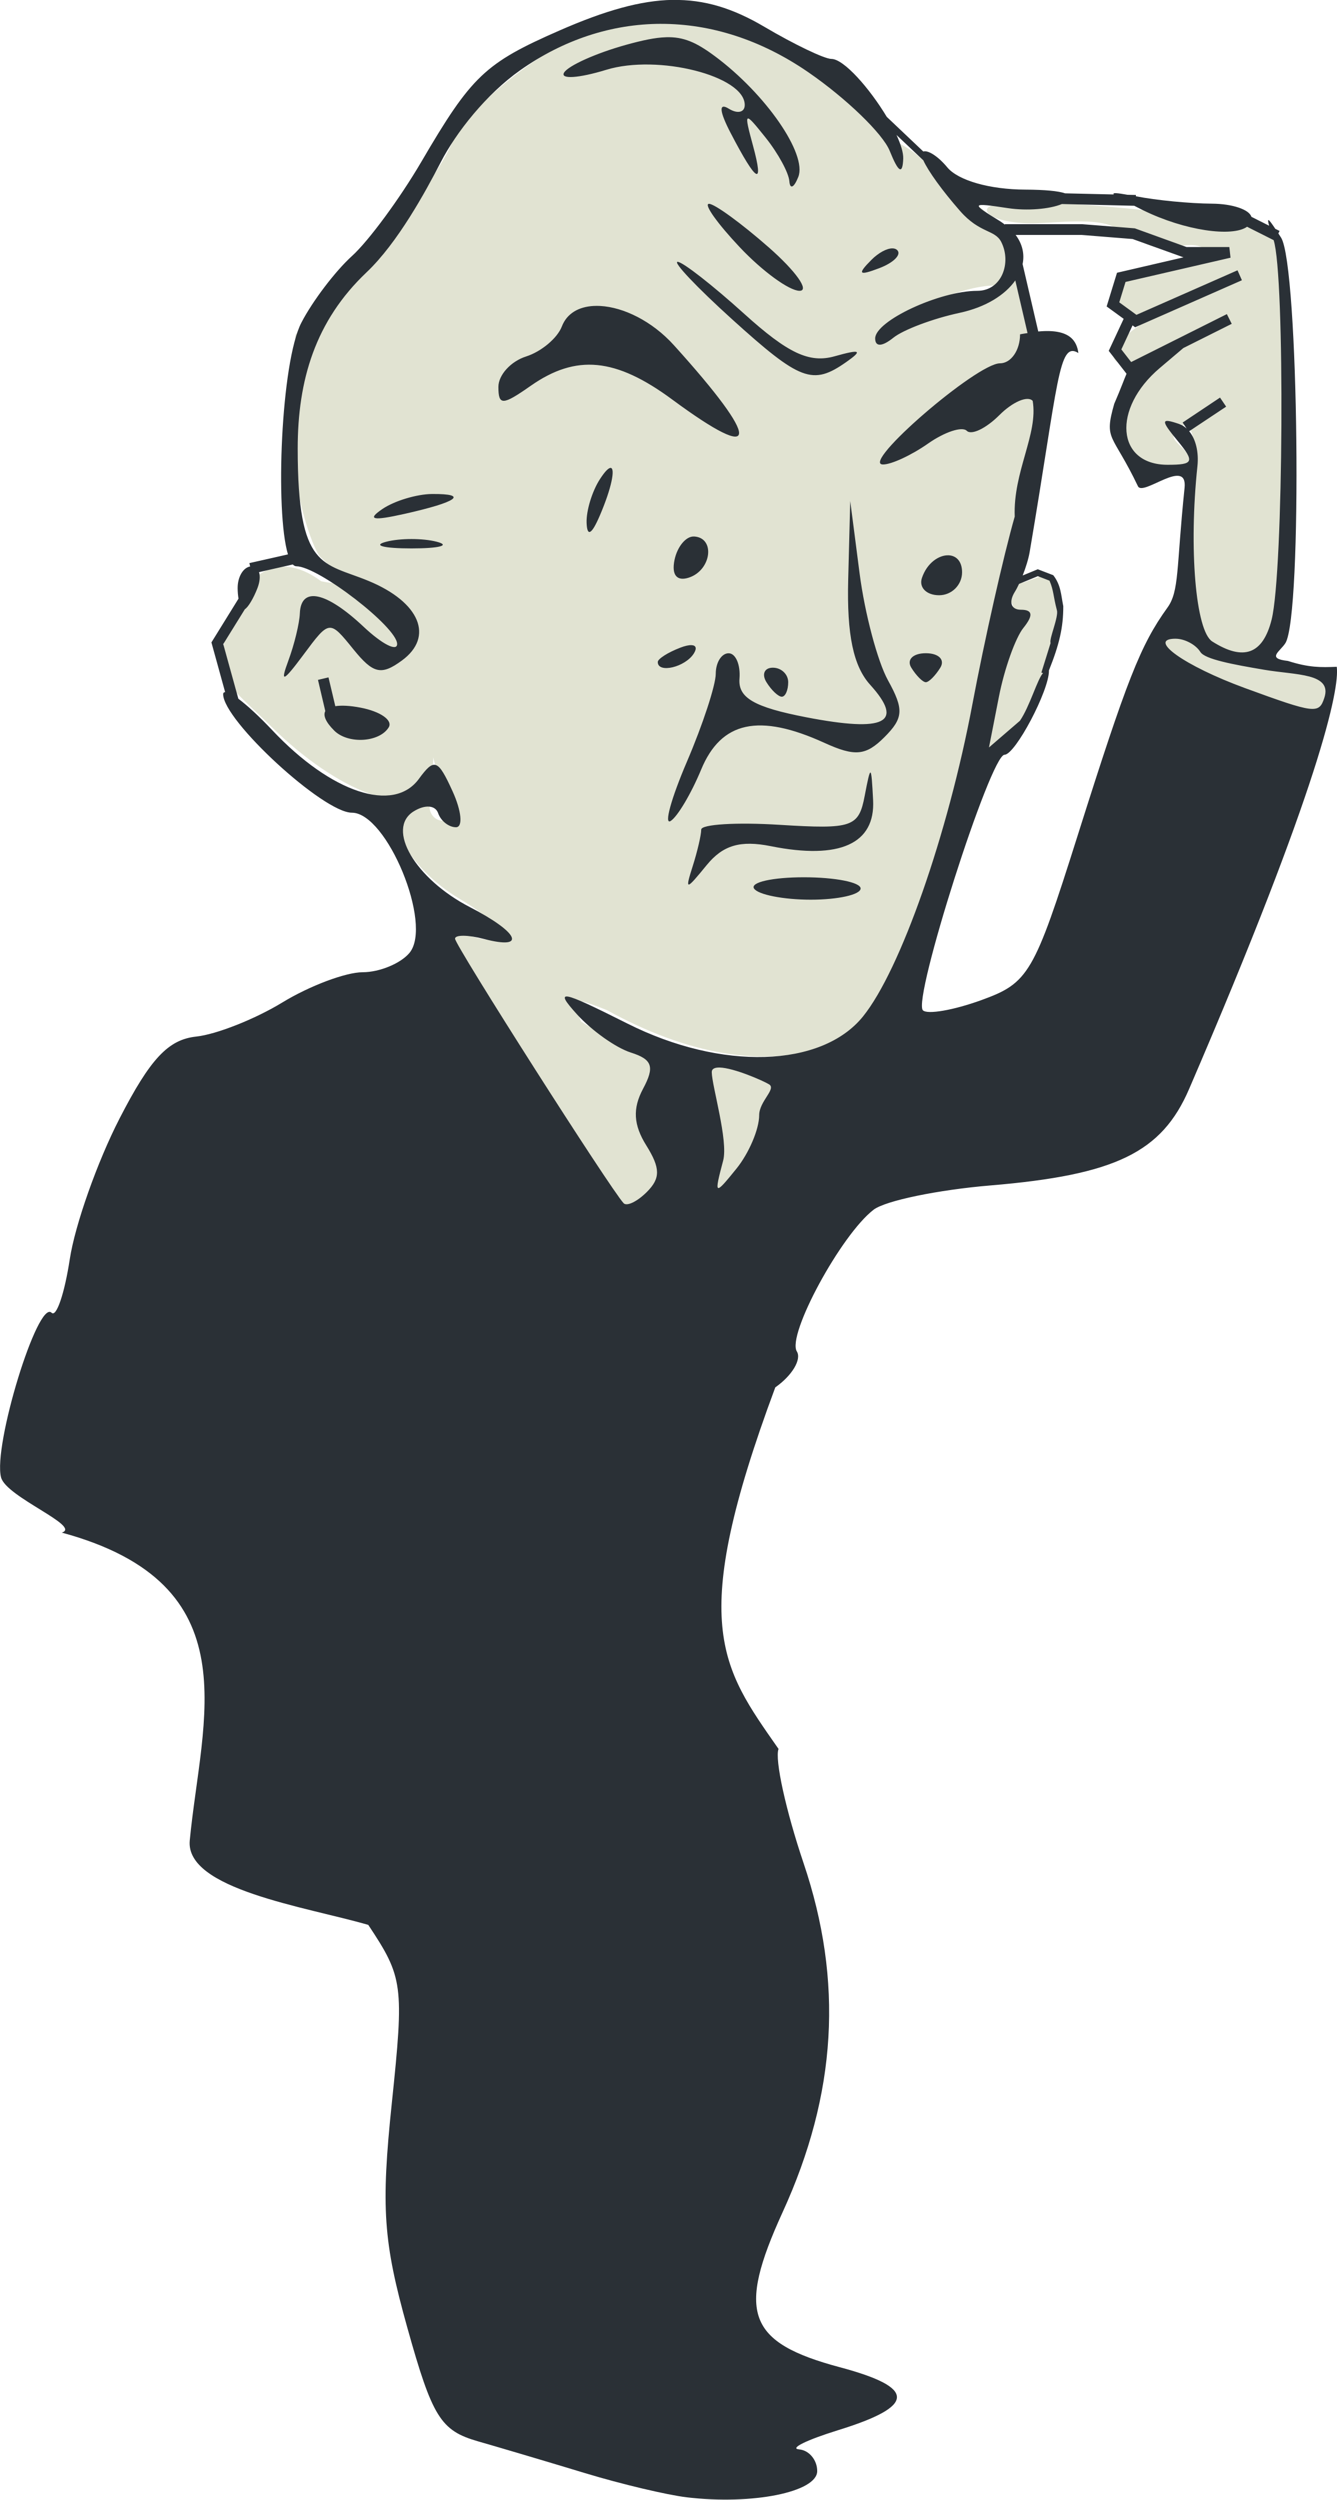
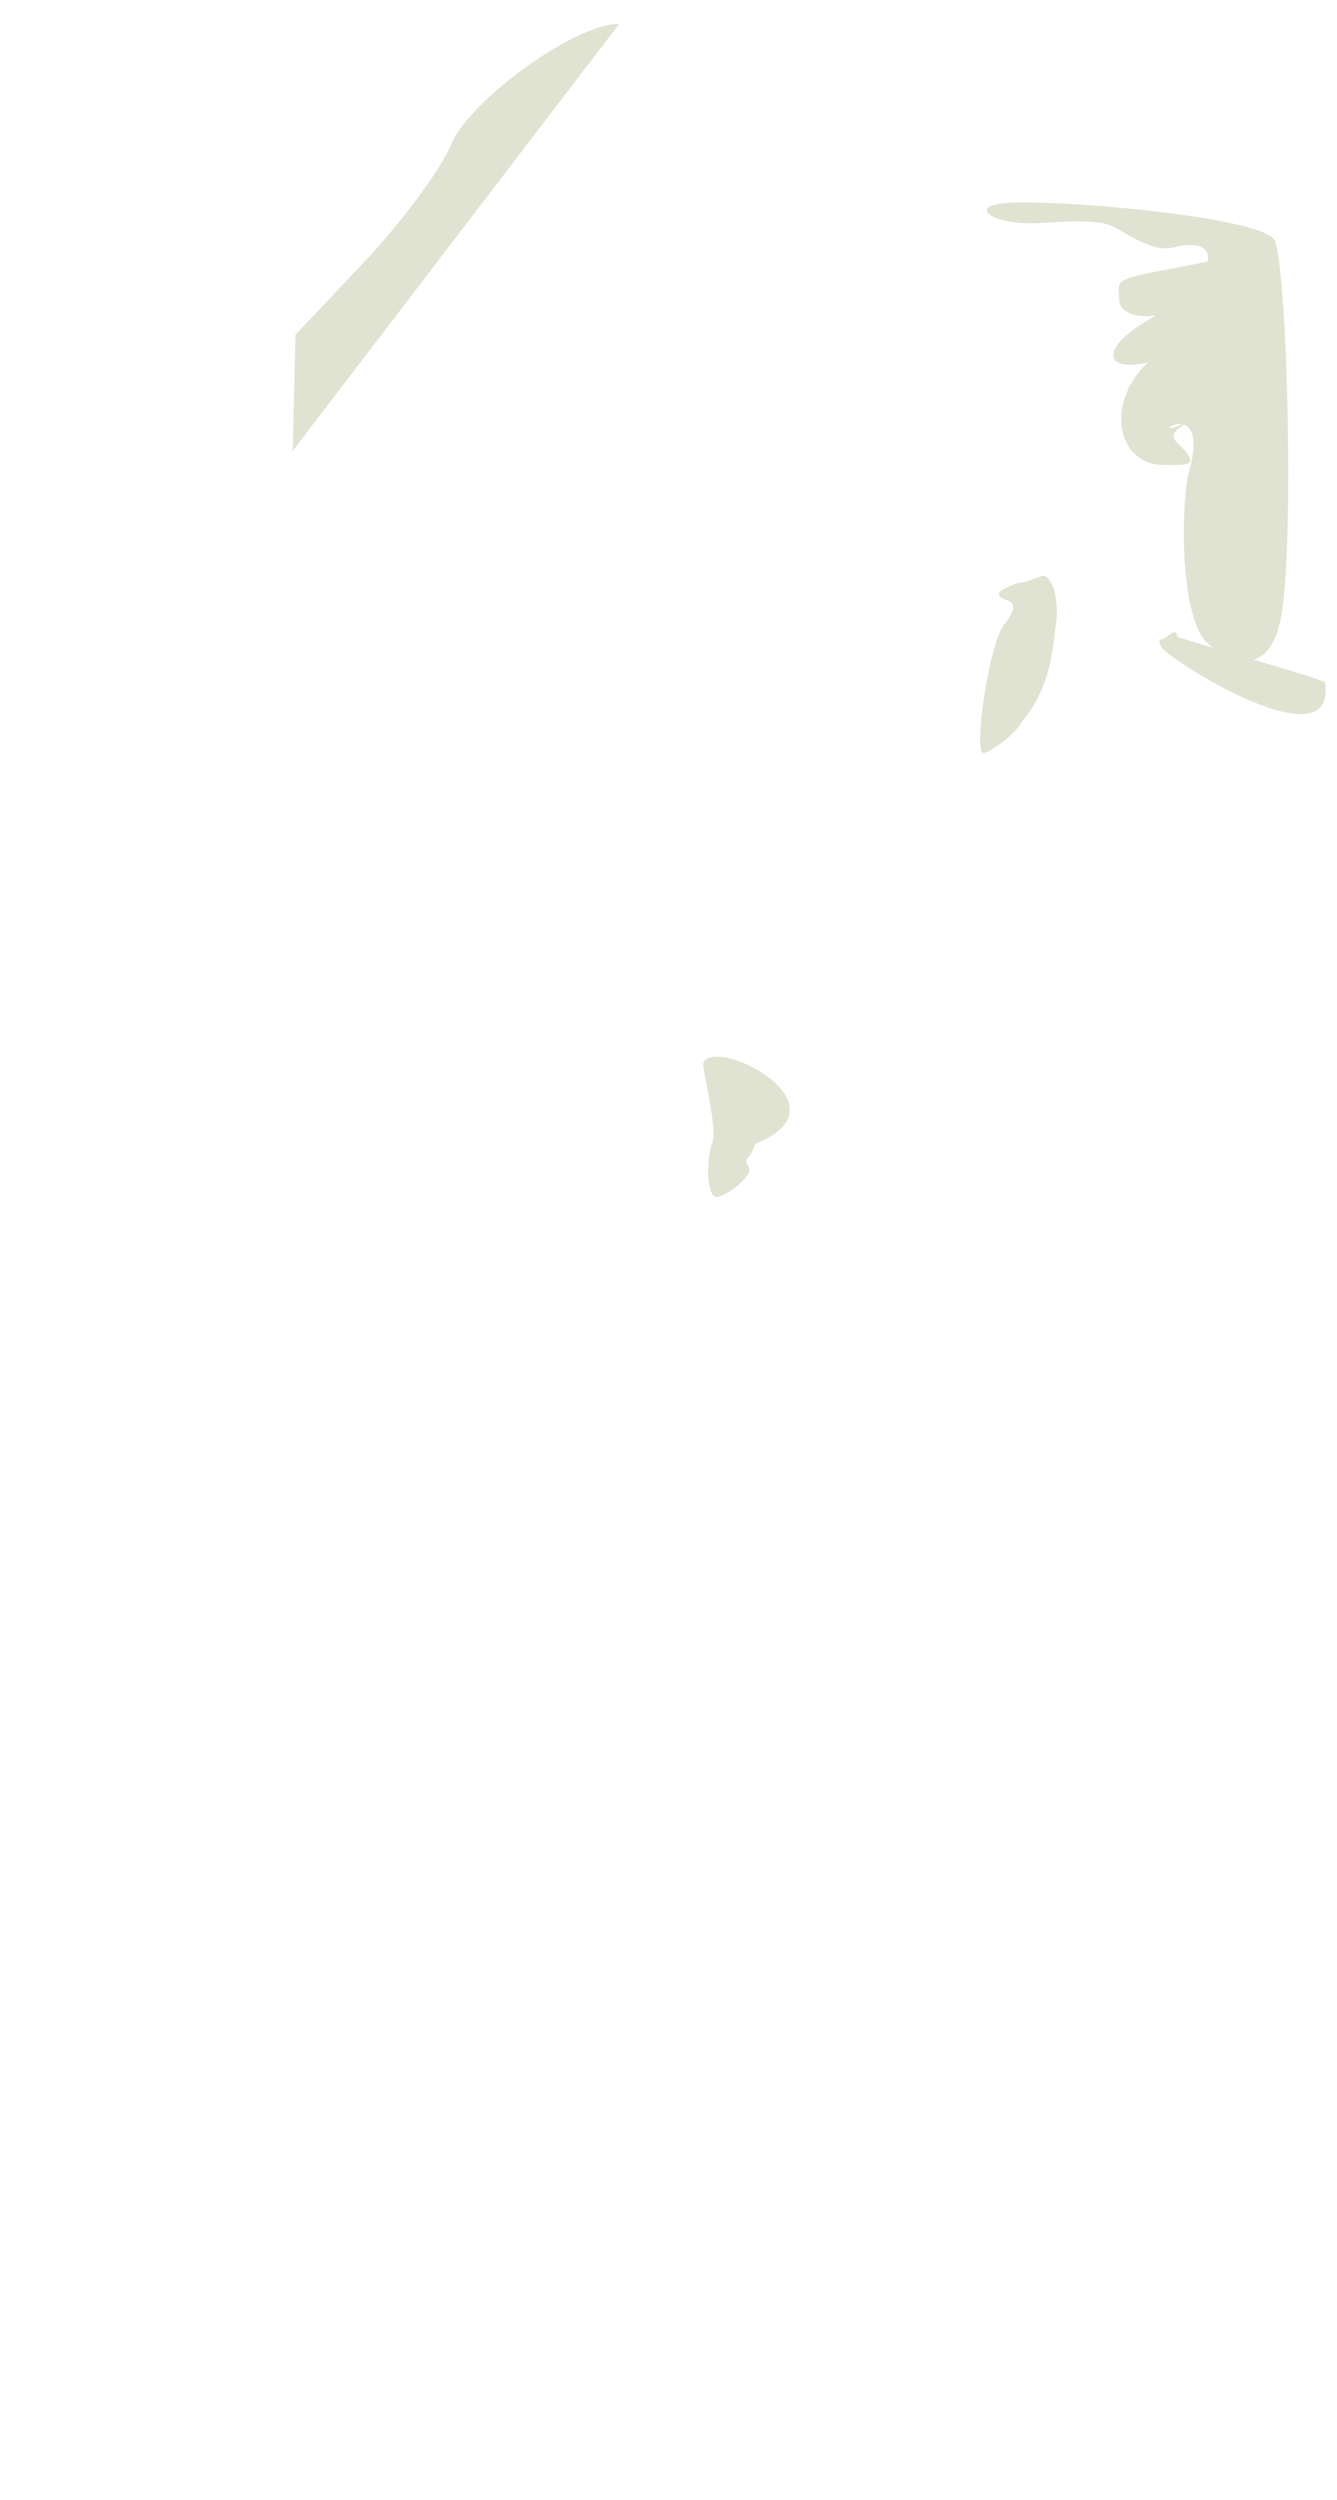
<svg xmlns="http://www.w3.org/2000/svg" width="54.36mm" height="101.58mm" version="1.1" viewBox="0 0 54.36 101.58">
  <g transform="translate(129.99 28.955)">
    <g transform="translate(-150.57 -140.31)">
-       <path d="m45.752 112.33c-1.728-0.048-6.059 3.056-6.827 4.893-0.428 1.022-2.027 3.181-3.555 4.797l-2.778 2.939-0.109 4.717c0.18 2.384 0.916 4.103 1.101 4.288 0.856 0.816 1.249 1.268 0.053 1.009-1.928-1.433-3.352-0.052-3.834 1.974-0.5 2.115-0.019 2.13 1.835 3.959 2.612 2.579 5.754 3.877 6.391 2.155 0.434-1.173-0.208-1.798 0.421-0.13 0.368 0.976 0.428 1.774 0.132 1.774-0.296 0-0.538-0.257-0.538-0.57 0-0.314-0.382-0.424-0.849-0.245-1.238 0.475-0.067 2.725 2.077 3.992 1.972 1.165 2.205 2.067 0.397 1.493-1.106-0.351-0.958 0.163 0.559 2.497 0.913 1.405 2.452 3.803 3.42 5.331 1.587 3.365 4.16 4.555 3.773 2.431-0.112-0.613 0.246-3.786 0.261-4.646 0.02-1.139-1.998-1.119-3.476-2.126-0.241-0.678-0.849-1.234 1.054-0.458 3.232 1.782 6.442 2.403 9.043 1.414 4.609-3.128 4.448-6.285 7.487-20.545 0.276-1.296 0.996-5.138 1.199-5.665 0.488-1.265-3.765 0.501-5.263 1.597-1.937 1.417-1.215 1.234 0.521-0.579 0.943-0.984 2.318-1.996 3.056-2.181 0.838-0.21 1.15-1.494 1.069-2.227-0.328-2.956-1.019-0.805-2.974-0.439-4.895 2.07-0.89-0.675 1.453-0.816 1.605 0 1.222-2.72-1.688-3.899-1.98-2.527-1.901-1.222-3.213-3.089-0.093-0.984-5.796-4.141-7.281-4.136 0.568 0.899-1.636 0.063-2.915 0.488zm16.303 7.252c-0.938 7e-3 -1.49 0.128-1.319 0.406 0.165 0.268 1.036 0.466 1.936 0.44 0.899-0.025 2.487-0.227 3.196 0.152 0.709 0.379 1.639 1.024 2.402 0.833 2.29-0.575 1.691 1.402-0.867 2.862-2.743 1.566-1.54 2.619 1.127 1.329l0.44-0.981-1.602 1.36c-1.879 1.595-1.444 4.269 0.542 4.269 0.899 0 1.359 0.036 0.878-0.543-0.47-0.566-1.034-0.624 0.569-1.455-3.077 1.596 0.688-1.496-0.487 2.46-0.343 2.229-0.169 6.056 0.874 6.841 1.5 1.129 2.678 0.863 2.987-1.527 0.476-3.69 0.133-14.291-0.35-14.948-0.623-0.847-7.511-1.521-10.325-1.5zm8.05 2.321-1.952 0.381c-2.424 0.449-2.071 0.489-2.071 1.238 0 0.797 1.597 1.095 3.929-0.23zm-7.905 13.12c-0.119-5e-3 -0.272 0.034-0.464 0.108-0.648 0.249-0.719 0.444-0.222 0.61 0.461 0.154 0.227 0.564-0.108 0.992-0.624 0.796-1.257 5.23-0.841 5.23 0.157 0 1.228-0.65 1.58-1.308 1.174-1.369 1.253-3.054 1.373-3.996 0.131-1.036-0.181-1.901-0.538-1.915zm5.69 2.286c-0.179 8e-3 -0.223 0.126-0.094 0.335 0.346 0.56 7.151 4.817 6.659 1.444-0.018-0.126-5.504-1.663-6.007-1.856-0.033-0.458-0.451 0.072-0.558 0.078zm-18.717 17.263c-0.015 0.405 0.599 2.675 0.364 3.243-0.257 0.619-0.222 2.179 0.17 2.179 0.359 0 1.514-0.837 1.316-1.207-0.259-0.483 0.059-0.219 0.254-0.948 4.004-1.585-1.716-4.455-2.103-3.267z" fill="#e1e3d2" style="paint-order:markers stroke fill" />
-       <path d="m47.925 111.35c-1.303 0.024-2.75 0.436-4.592 1.242-3.035 1.328-3.579 1.845-5.623 5.339-0.873 1.491-2.142 3.214-2.82 3.828-0.678 0.614-1.604 1.832-2.057 2.708-0.829 1.603-1.071 7.677-0.545 9.416l-1.569 0.354 0.031 0.137c-0.284 0.049-0.508 0.421-0.508 0.874 0 0.161 0.015 0.303 0.035 0.434l-1.101 1.778 0.557 2.018c-0.047 5e-3 -0.08 0.028-0.08 0.087 0 1.065 4.074 4.814 5.232 4.814 1.429 0 3.3 4.544 2.345 5.695-0.359 0.432-1.216 0.787-1.906 0.788-0.689 1e-3 -2.158 0.554-3.265 1.229-1.107 0.675-2.682 1.298-3.5 1.385-1.14 0.122-1.871 0.903-3.122 3.337-0.899 1.748-1.808 4.317-2.02 5.709-0.212 1.392-0.545 2.372-0.739 2.177-0.558-0.558-2.39 5.407-2.055 6.691 0.209 0.798 3.284 1.985 2.47 2.243 7.736 2.098 5.674 7.551 5.202 12.51-0.189 1.988 4.729 2.697 7.258 3.43 1.419 2.136 1.459 2.438 0.958 7.236-0.444 4.255-0.35 5.628 0.63 9.132 1.017 3.638 1.355 4.182 2.871 4.617 0.945 0.271 2.911 0.855 4.369 1.297 1.458 0.442 3.314 0.882 4.124 0.979 2.66 0.318 5.301-0.213 5.301-1.067 0-0.451-0.331-0.847-0.736-0.881-0.405-0.034 0.308-0.385 1.585-0.78 3.169-0.98 3.189-1.725 0.068-2.559-3.752-1.004-4.196-2.207-2.323-6.299 2.202-4.81 2.476-9.377 0.85-14.19-0.719-2.13-1.177-4.215-1.016-4.635-2.341-3.352-3.716-5.063-0.132-14.692 0.683-0.478 1.077-1.136 0.876-1.461-0.412-0.667 1.803-4.752 3.124-5.76 0.475-0.363 2.615-0.806 4.754-0.985 5.077-0.426 6.959-1.339 8.07-3.916 5.318-12.331 6.127-16.268 6.004-17.159-0.655 0.027-1.132 0.034-1.987-0.238-0.895-0.098-0.31-0.385-0.099-0.727 0.697-1.127 0.542-15.349-0.179-16.477-0.048-0.075-0.069-0.105-0.11-0.168l0.051-0.1-0.174-0.087c-0.272-0.41-0.352-0.481-0.251-0.126l-0.721-0.362c-0.088-0.295-0.77-0.529-1.603-0.534-0.891-5e-3 -2.283-0.14-3.093-0.301l0.002-0.052-0.344-8e-3c-0.41-0.074-0.633-0.096-0.556-0.013l-1.98-0.046c-0.272-0.094-0.815-0.147-1.616-0.151-1.45-5e-3 -2.733-0.371-3.177-0.907-0.367-0.443-0.777-0.706-0.973-0.642l-1.486-1.408c-0.692-1.151-1.743-2.354-2.251-2.354-0.282 0-1.509-0.588-2.727-1.306-1.27-0.749-2.431-1.114-3.734-1.09zm-0.468 0.974c2.007-2e-3 4.056 0.638 5.981 1.962 1.542 1.061 3.034 2.5 3.316 3.199 0.356 0.884 0.524 0.981 0.55 0.319 0.009-0.24-0.098-0.583-0.274-0.965l1.092 1.034c0.199 0.436 0.763 1.224 1.497 2.06 0.8 0.911 1.408 0.749 1.666 1.247 0.431 0.831 0.038 1.993-0.97 1.993-1.528 0-4.152 1.222-4.152 1.934 0 0.349 0.283 0.339 0.736-0.026 0.405-0.326 1.616-0.782 2.691-1.012 1.076-0.23 1.857-0.732 2.27-1.318l0.498 2.139c-0.102 0.018-0.191 0.026-0.304 0.051 0 0.648-0.368 1.178-0.818 1.178-0.941 0-5.679 4.09-4.761 4.11 0.333 8e-3 1.16-0.374 1.837-0.849 0.678-0.475 1.387-0.708 1.576-0.519 0.189 0.189 0.785-0.098 1.325-0.638 0.54-0.54 1.149-0.801 1.354-0.579 0.232 1.347-0.801 2.877-0.73 4.702-0.457 1.597-1.231 5.024-1.719 7.616-1 5.316-2.93 10.82-4.452 12.7-1.685 2.081-5.758 2.203-9.569 0.289-2.737-1.375-3.005-1.424-2.058-0.378 0.599 0.661 1.583 1.36 2.188 1.552 0.878 0.279 0.979 0.576 0.498 1.474-0.428 0.8-0.39 1.466 0.133 2.302 0.574 0.92 0.58 1.333 0.023 1.889-0.391 0.392-0.818 0.597-0.947 0.456-0.555-0.601-6.853-10.478-6.853-10.747 0-0.163 0.531-0.159 1.179 0.011 1.745 0.456 1.428-0.258-0.572-1.292-2.229-1.152-3.424-3.188-2.287-3.894 0.457-0.284 0.881-0.252 0.993 0.075 0.108 0.314 0.434 0.571 0.725 0.571 0.29 0 0.227-0.659-0.139-1.463-0.595-1.305-0.742-1.359-1.369-0.502-1.029 1.407-3.56 0.569-5.958-1.975-0.536-0.569-1.023-1.014-1.382-1.282l-0.614-2.22 0.879-1.417c0.137-0.087 0.351-0.441 0.513-0.862 0.098-0.255 0.114-0.484 0.063-0.646l1.373-0.311c0.044 0.045 0.091 0.073 0.142 0.073 0.888 0 4.1 2.474 4.1 3.159 0 0.32-0.613 5e-3 -1.363-0.7-1.527-1.435-2.55-1.65-2.593-0.545-0.015 0.405-0.225 1.267-0.465 1.915-0.347 0.935-0.22 0.885 0.616-0.239 1.052-1.415 1.056-1.415 2.023-0.22 0.808 0.998 1.135 1.075 1.974 0.461 1.319-0.964 0.732-2.371-1.349-3.233-1.858-0.77-2.886-0.431-2.886-5.382 0-2.774 0.711-5.182 2.8-7.161 1.261-1.195 2.387-3.256 3.018-4.477 0.63-1.22 1.851-2.761 3.227-3.733 1.759-1.242 3.724-1.885 5.731-1.887zm0.196 0.545c-0.436 0.013-0.949 0.122-1.633 0.312-1.203 0.335-2.33 0.84-2.504 1.122-0.174 0.282 0.594 0.232 1.708-0.11 2.107-0.647 5.636 0.247 5.636 1.427 0 0.304-0.292 0.373-0.648 0.152-0.417-0.258-0.39 0.096 0.079 0.996 1.053 2.021 1.361 2.194 0.906 0.513-0.383-1.415-0.364-1.427 0.515-0.329 0.503 0.629 0.936 1.424 0.962 1.767 0.026 0.343 0.189 0.265 0.363-0.174 0.369-0.926-1.323-3.373-3.393-4.908-0.748-0.555-1.264-0.793-1.992-0.769zm1.754 6.769c-0.228 0 0.336 0.795 1.254 1.767 0.917 0.972 2.009 1.767 2.427 1.767 0.417 0-0.147-0.795-1.254-1.767-1.107-0.972-2.199-1.767-2.426-1.767zm14.345 8e-3 2.945 0.071c0.128 0.064 0.203 0.105 0.362 0.183 1.706 0.834 3.623 1.094 4.224 0.67l1.081 0.543c0.466 1.426 0.402 13.491-0.082 15.419-0.353 1.408-1.141 1.698-2.415 0.889-0.674-0.428-0.957-3.779-0.602-7.119 0.062-0.586-0.071-1.104-0.335-1.424l1.503-0.999-0.249-0.368-1.52 1.014 0.162 0.245c-0.088-0.08-0.185-0.145-0.295-0.183-0.758-0.26-0.769-0.164-0.075 0.676 0.708 0.858 0.658 0.979-0.402 0.979-2.083 0-2.27-2.281-0.322-3.93l0.961-0.814 1.967-0.984-0.198-0.395-3.891 1.948-0.399-0.513 0.456-0.977 0.105 0.077 4.341-1.911-0.179-0.404-4.109 1.81-0.698-0.508 0.254-0.829 4.269-0.985-0.048-0.433h-1.739l-2.104-0.76-2.149-0.17h-3.134v0.019c-0.063-0.047-0.123-0.094-0.194-0.138-1.211-0.742-1.2-0.76 0.328-0.531 0.768 0.116 1.682 0.039 2.18-0.166zm-1.878 1.256h2.682l2.075 0.166 2.068 0.744-2.704 0.627-0.421 1.369 0.692 0.503-0.607 1.301 0.724 0.931c-0.096 0.215-0.216 0.567-0.5 1.22-0.432 1.516-0.078 1.169 0.964 3.351 0.204 0.427 2.026-1.199 1.895 0.067-0.341 3.303-0.208 4.188-0.698 4.868-1.095 1.519-1.641 2.907-3.652 9.268-1.777 5.622-1.989 5.982-3.92 6.681-1.123 0.406-2.188 0.591-2.368 0.411-0.432-0.432 2.747-10.385 3.318-10.385 0.435 0 1.814-2.606 1.806-3.414-2.4e-5 -3e-3 -0.001-4e-3 -0.002-7e-3 0.424-1.062 0.586-1.745 0.585-2.616-0.094-0.462-0.091-0.852-0.408-1.259l-0.629-0.241-0.614 0.253c0.128-0.326 0.237-0.675 0.284-0.952 1.172-6.894 1.167-8.591 1.981-8.088-0.062-0.457-0.312-1.001-1.631-0.875l-0.637-2.739c0.084-0.404-5e-3 -0.815-0.282-1.182zm-4.999 0.546c-0.229-7e-3 -0.571 0.171-0.871 0.473-0.577 0.582-0.51 0.649 0.329 0.33 0.581-0.221 0.908-0.55 0.727-0.732-0.045-0.045-0.109-0.069-0.186-0.071zm-8.744 0.546c-0.203 0 0.792 1.049 2.211 2.332 2.773 2.508 3.278 2.698 4.641 1.744 0.688-0.482 0.586-0.534-0.465-0.238-1.031 0.291-1.9-0.117-3.683-1.728-1.284-1.16-2.5-2.109-2.703-2.109zm-3.411 1.793c-0.608 0.032-1.092 0.302-1.297 0.836-0.182 0.474-0.836 1.021-1.454 1.218-0.618 0.196-1.125 0.751-1.125 1.234 0 0.765 0.168 0.76 1.31-0.04 1.852-1.297 3.458-1.142 5.759 0.556 3.597 2.654 3.624 1.725 0.066-2.209-0.889-0.983-2.05-1.542-2.991-1.594-0.092-5e-3 -0.181-5e-3 -0.268-5.3e-4zm0.697 6.582c-0.081-0.015-0.232 0.126-0.449 0.463-0.314 0.486-0.556 1.281-0.538 1.767 0.021 0.583 0.205 0.482 0.538-0.295 0.478-1.113 0.628-1.901 0.449-1.935zm-7.273 1.06c-0.621 5e-3 -1.526 0.278-2.012 0.607-0.645 0.437-0.407 0.492 0.884 0.203 2.166-0.485 2.636-0.821 1.129-0.81zm17.005 0.286-0.083 3.194c-0.058 2.24 0.209 3.516 0.895 4.274 1.396 1.543 0.614 1.94-2.598 1.319-2.122-0.41-2.779-0.79-2.717-1.571 0.045-0.567-0.154-1.03-0.442-1.03-0.288 0-0.523 0.375-0.523 0.834s-0.526 2.063-1.169 3.564c-0.643 1.501-0.943 2.589-0.666 2.418 0.277-0.171 0.836-1.112 1.242-2.091 0.813-1.962 2.351-2.296 5.006-1.087 1.247 0.568 1.689 0.527 2.442-0.226 0.78-0.779 0.801-1.131 0.147-2.314-0.424-0.767-0.943-2.72-1.153-4.34zm-6.352 1.441c-0.324-0.017-0.68 0.411-0.792 0.951-0.127 0.614 0.094 0.883 0.589 0.718 0.917-0.306 1.077-1.623 0.203-1.67zm-11.488 0.103c-0.374 0-0.747 0.037-1.03 0.111-0.567 0.148-0.104 0.27 1.03 0.27 1.134 0 1.599-0.122 1.032-0.27-0.284-0.074-0.658-0.111-1.032-0.111zm21.84 0.661c-0.39-0.017-0.881 0.309-1.086 0.923-0.128 0.385 0.187 0.7 0.7 0.7 0.513 0 0.933-0.42 0.933-0.933 0-0.455-0.243-0.677-0.546-0.69zm3.628 0.848 0.474 0.183c0.173 0.402 0.147 0.615 0.299 1.194 0.077 0.296-0.323 1.168-0.255 1.339l-0.374 1.202 0.068 0.021c-0.222 0.218-0.538 1.351-0.941 1.937l-1.258 1.084 0.404-2.061c0.222-1.134 0.671-2.394 0.997-2.799 0.409-0.508 0.378-0.736-0.102-0.736-0.401 0-0.507-0.308-0.248-0.727 0.057-0.091 0.115-0.204 0.171-0.323zm5.602 2.542c0.37 0 0.822 0.242 1.005 0.537 0.183 0.296 1.307 0.506 2.601 0.725 1.294 0.219 2.776 0.132 2.438 1.146-0.217 0.652-0.375 0.64-3.226-0.403-2.459-0.9-4.012-2.006-2.818-2.006zm-19.681 0.261c-0.108-5e-3 -0.263 0.027-0.46 0.103-0.503 0.193-0.914 0.455-0.914 0.582 0 0.477 1.123 0.208 1.469-0.351 0.129-0.209 0.084-0.325-0.095-0.334zm9.524 0.328c-0.524 0-0.79 0.264-0.59 0.588 0.2 0.324 0.466 0.59 0.59 0.59 0.124 0 0.389-0.266 0.589-0.59 0.2-0.324-0.065-0.588-0.589-0.588zm-6.22 0.588c-0.343 0-0.46 0.266-0.259 0.59 0.2 0.324 0.481 0.589 0.624 0.589s0.26-0.265 0.26-0.589-0.281-0.59-0.624-0.59zm-18.066 0.394-0.428 0.101 0.298 1.269c-0.096 0.175 0.015 0.444 0.361 0.79 0.56 0.56 1.837 0.486 2.217-0.129 0.177-0.287-0.337-0.647-1.143-0.801-0.444-0.085-0.781-0.098-1.028-0.06zm22.037 3.867c-0.045-0.023-0.112 0.298-0.236 0.946-0.242 1.273-0.503 1.362-3.455 1.178-1.756-0.11-3.192-0.022-3.192 0.194 5.29e-4 0.216-0.153 0.879-0.342 1.473-0.323 1.018-0.291 1.016 0.564-0.03 0.662-0.81 1.367-1.018 2.611-0.769 2.794 0.559 4.248-0.096 4.156-1.873-0.038-0.73-0.062-1.097-0.107-1.12zm-2.71 4.255c-1.27 0-2.182 0.204-2.027 0.455 0.155 0.25 1.194 0.456 2.308 0.456 1.115 0 2.027-0.205 2.027-0.456 0-0.25-1.039-0.455-2.308-0.455zm-3.426 7.731c0.583 0.013 1.784 0.543 2.013 0.684 0.304 0.188-0.403 0.687-0.403 1.254 0 0.567-0.417 1.546-0.927 2.175-0.893 1.102-0.913 1.089-0.538-0.33 0.214-0.81-0.454-3.018-0.463-3.591-0.002-0.143 0.123-0.196 0.318-0.192z" fill="#2a3036" stroke-width=".589" />
+       <path d="m45.752 112.33c-1.728-0.048-6.059 3.056-6.827 4.893-0.428 1.022-2.027 3.181-3.555 4.797l-2.778 2.939-0.109 4.717zm16.303 7.252c-0.938 7e-3 -1.49 0.128-1.319 0.406 0.165 0.268 1.036 0.466 1.936 0.44 0.899-0.025 2.487-0.227 3.196 0.152 0.709 0.379 1.639 1.024 2.402 0.833 2.29-0.575 1.691 1.402-0.867 2.862-2.743 1.566-1.54 2.619 1.127 1.329l0.44-0.981-1.602 1.36c-1.879 1.595-1.444 4.269 0.542 4.269 0.899 0 1.359 0.036 0.878-0.543-0.47-0.566-1.034-0.624 0.569-1.455-3.077 1.596 0.688-1.496-0.487 2.46-0.343 2.229-0.169 6.056 0.874 6.841 1.5 1.129 2.678 0.863 2.987-1.527 0.476-3.69 0.133-14.291-0.35-14.948-0.623-0.847-7.511-1.521-10.325-1.5zm8.05 2.321-1.952 0.381c-2.424 0.449-2.071 0.489-2.071 1.238 0 0.797 1.597 1.095 3.929-0.23zm-7.905 13.12c-0.119-5e-3 -0.272 0.034-0.464 0.108-0.648 0.249-0.719 0.444-0.222 0.61 0.461 0.154 0.227 0.564-0.108 0.992-0.624 0.796-1.257 5.23-0.841 5.23 0.157 0 1.228-0.65 1.58-1.308 1.174-1.369 1.253-3.054 1.373-3.996 0.131-1.036-0.181-1.901-0.538-1.915zm5.69 2.286c-0.179 8e-3 -0.223 0.126-0.094 0.335 0.346 0.56 7.151 4.817 6.659 1.444-0.018-0.126-5.504-1.663-6.007-1.856-0.033-0.458-0.451 0.072-0.558 0.078zm-18.717 17.263c-0.015 0.405 0.599 2.675 0.364 3.243-0.257 0.619-0.222 2.179 0.17 2.179 0.359 0 1.514-0.837 1.316-1.207-0.259-0.483 0.059-0.219 0.254-0.948 4.004-1.585-1.716-4.455-2.103-3.267z" fill="#e1e3d2" style="paint-order:markers stroke fill" />
    </g>
  </g>
</svg>